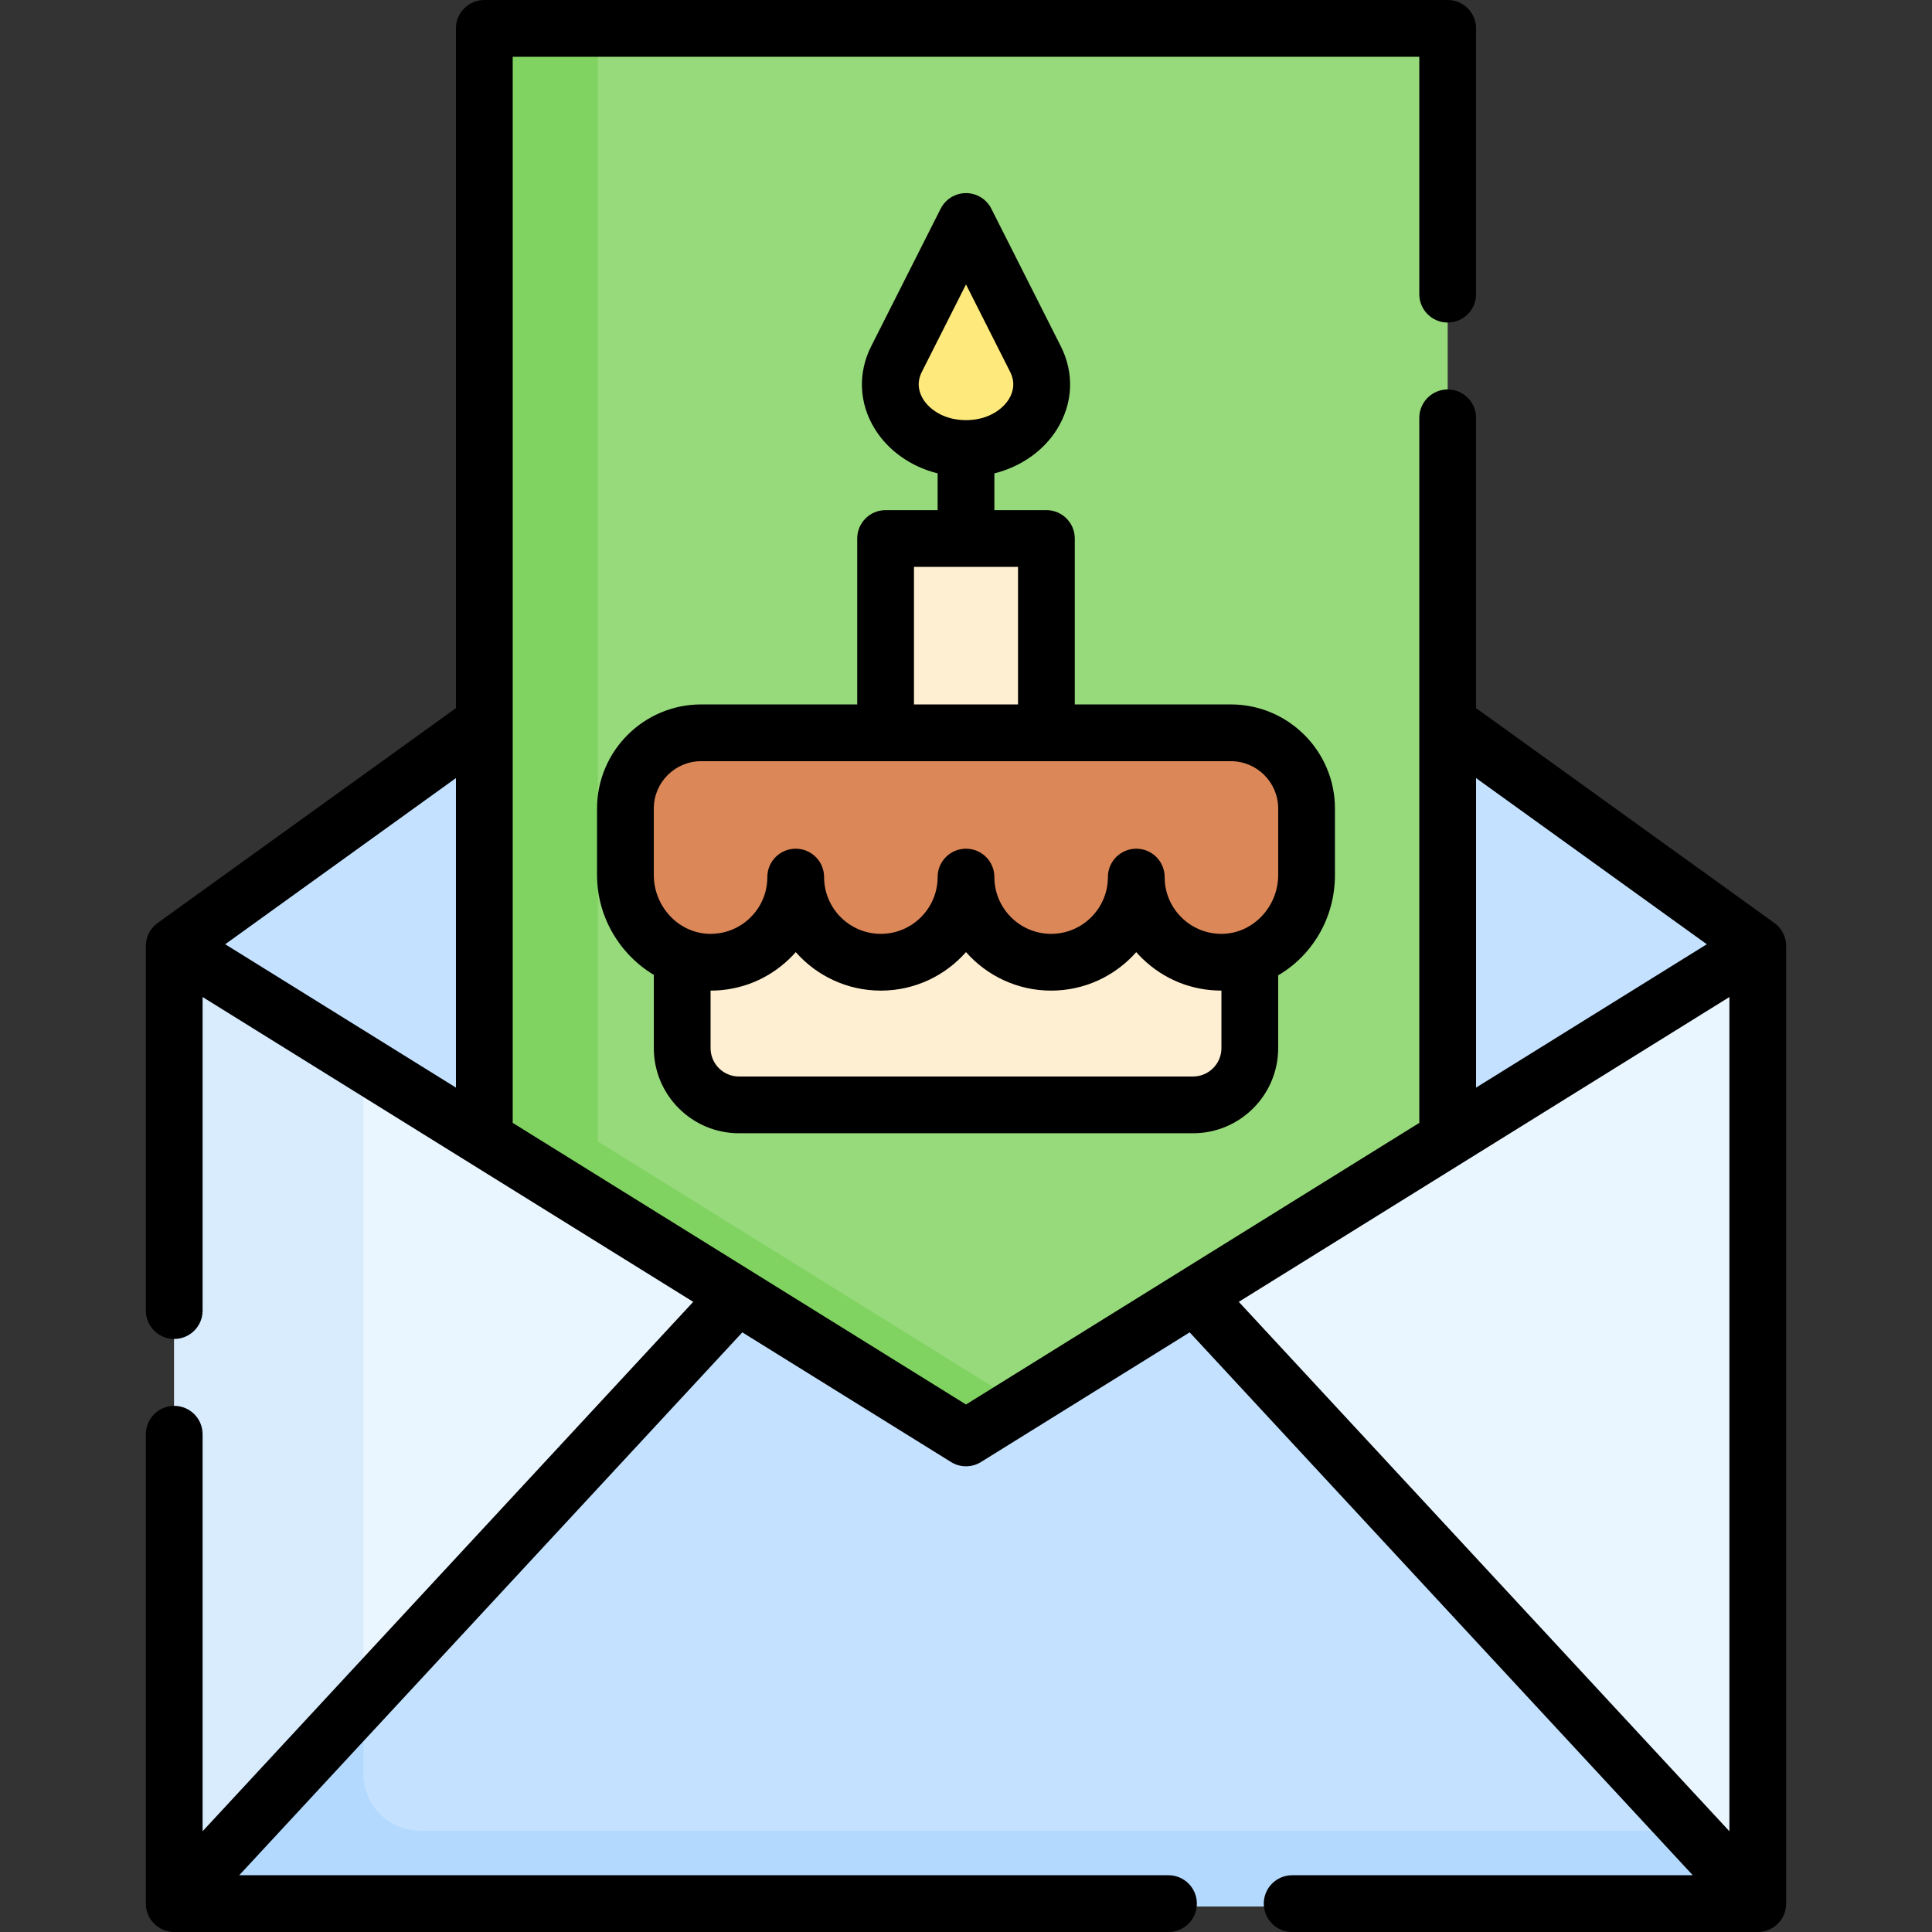
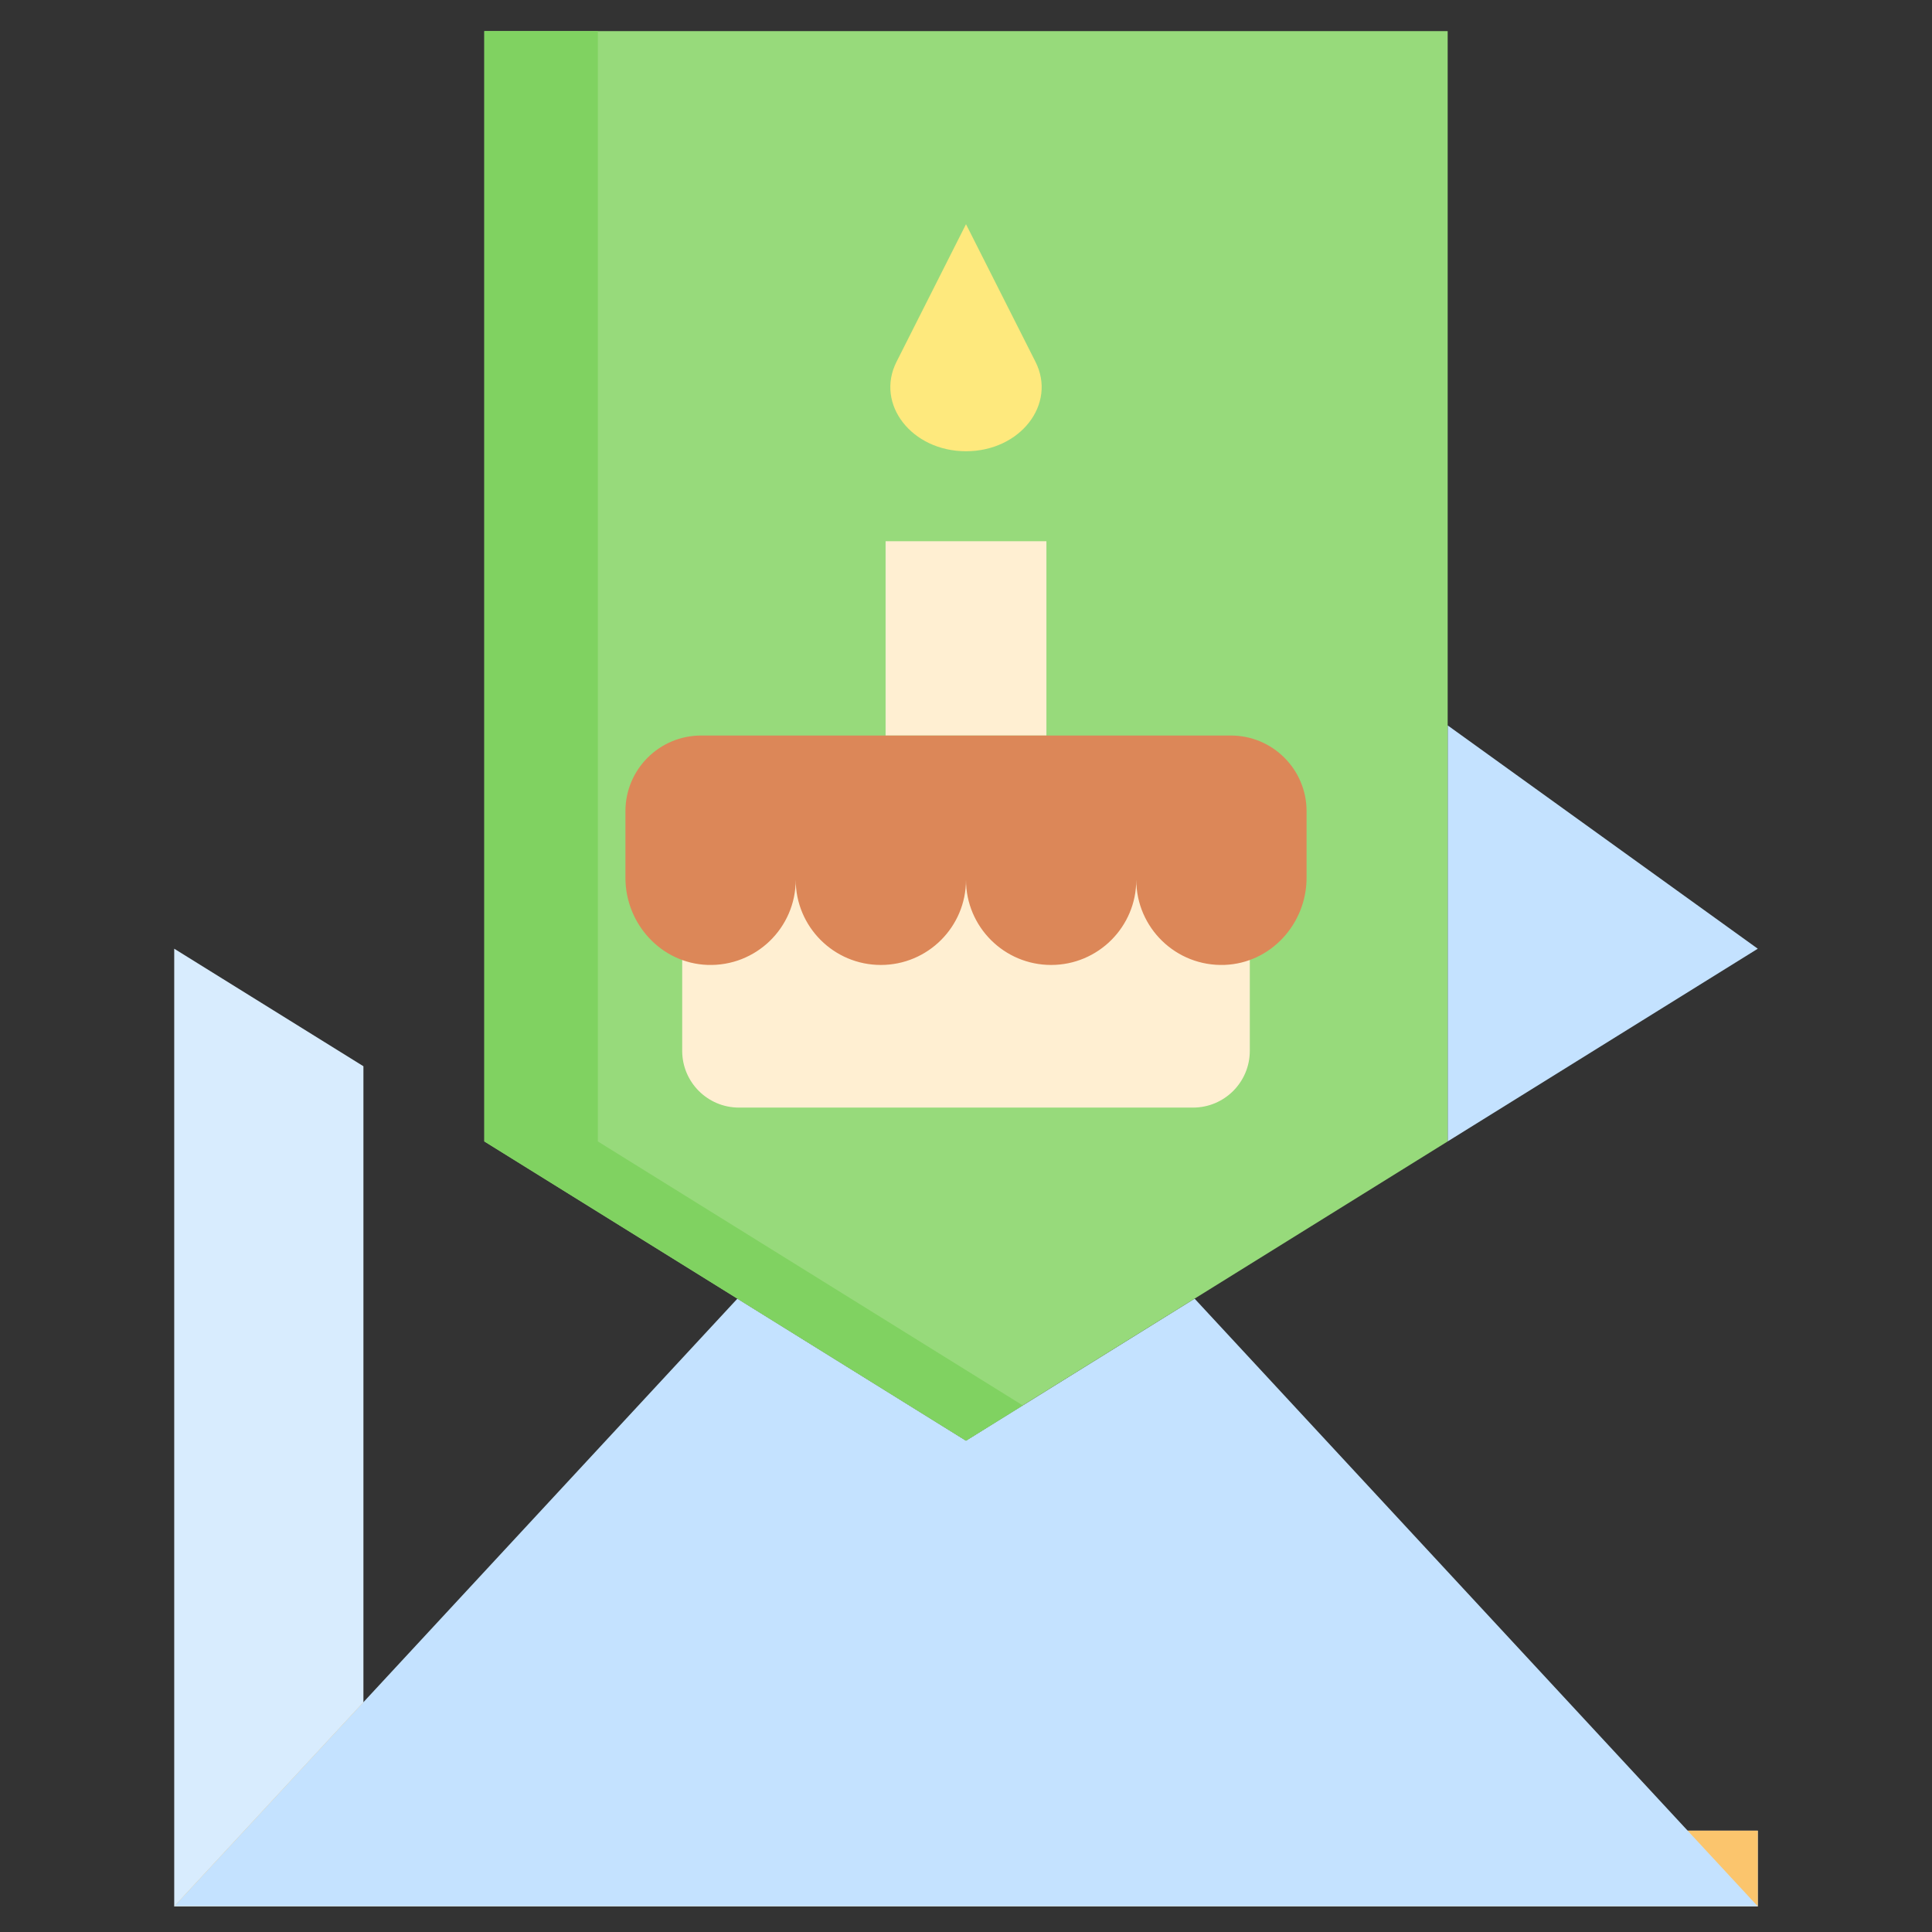
<svg xmlns="http://www.w3.org/2000/svg" id="Capa_1" enable-background="new 0 0 510.56 510.56" height="512" viewBox="0 0 510.56 510.56" width="512">
  <rect x="0" y="0" width="510.56" height="510.56" fill="#333333" stroke="none" />
  <g>
-     <path d="m46.04 250.714 81.95-59.019v109.943z" fill="#c4e2ff" />
    <path d="m464.52 250.714-81.95-59.019v109.943z" fill="#c4e2ff" />
-     <path d="m464.52 503.78h-418.48v-253.066l209.24 130 209.24-130z" fill="#eaf6ff" />
    <path d="m111.04 483.78h353.48v20h-418.48v-253.07l50 31.06v187.01c0 8.284 6.716 15 15 15z" fill="#d8ecfe" />
    <path d="m464.52 483.78v20h-418.48l50-53.95v18.95c0 8.28 6.72 15 15 15z" fill="#fbc56d" />
    <path d="m46.04 503.78 148.828-160.593 60.412 37.531 60.412-37.531 148.828 160.593z" fill="#c4e2ff" />
-     <path d="m464.52 503.78h-418.48l50-53.95v18.95c0 8.28 6.72 15 15 15h334.94z" fill="#b3dafe" />
    <path d="m382.57 8.218v293.42l-127.29 79.08-127.29-79.08v-293.42z" fill="#97da7b" />
    <path d="m270.28 371.4-15 9.32-127.29-79.08v-293.42h30v293.42z" fill="#80d261" />
    <path d="m255.28 59.249-18.363 36.365c-5.65 11.189 4.02 23.635 18.363 23.635 14.343 0 24.013-12.446 18.363-23.635z" fill="#fee97d" />
    <path d="m315.28 292.696h-120c-8.284 0-15-6.716-15-15v-71.321h150v71.321c0 8.284-6.716 15-15 15z" fill="#ffefd2" />
    <path d="m234.03 143.03h42.5v51.345h-42.5z" fill="#ffefd2" />
    <g>
      <g>
        <path d="m300.28 232.5c0 12.706 10.533 22.954 23.333 22.489 12.189-.443 21.667-10.835 21.667-23.032v-17.582c0-11.046-8.954-20-20-20h-140c-11.046 0-20 8.954-20 20v17.594c0 12.199 9.487 22.588 21.678 23.02 12.801.454 23.322-9.79 23.322-22.49 0 12.428 10.077 22.504 22.496 22.504 12.428 0 22.504-10.077 22.504-22.504 0 12.428 10.077 22.504 22.496 22.504 12.427.001 22.504-10.075 22.504-22.503z" fill="#dc8758" />
      </g>
    </g>
    <g>
-       <path d="m195.28 299.48h120c12.406 0 22.5-10.093 22.5-22.5v-19.236c9.007-5.264 15-15.149 15-26.507v-17.582c0-15.164-12.337-27.5-27.5-27.5h-41.25v-43.845c0-4.142-3.357-7.5-7.5-7.5h-13.75v-9.71c6.993-1.761 13.027-5.942 16.612-11.77 4.176-6.786 4.521-14.737.945-21.816l-18.363-36.365c-1.275-2.526-3.864-4.119-6.694-4.119s-5.419 1.593-6.694 4.119l-18.364 36.365c-3.574 7.079-3.229 15.03.946 21.816 3.585 5.828 9.619 10.009 16.612 11.77v9.71h-13.75c-4.143 0-7.5 3.358-7.5 7.5v43.845h-41.25c-15.163 0-27.5 12.336-27.5 27.5v17.594c0 11.12 6.067 21.034 15 26.375v19.356c0 12.407 10.094 22.5 22.5 22.5zm48.663-194.011c-.993-1.614-1.857-4.172-.331-7.194l11.668-23.107 11.668 23.106c1.526 3.022.662 5.58-.331 7.194-1.653 2.688-5.501 5.561-11.337 5.561s-9.684-2.872-11.337-5.56zm71.337 179.011h-120c-4.136 0-7.5-3.364-7.5-7.5v-15.196h.012c7.815 0 15.173-2.964 20.819-8.415.585-.565 1.146-1.15 1.679-1.752 5.5 6.231 13.542 10.167 22.486 10.167 8.952 0 17.001-3.941 22.503-10.179 5.501 6.238 13.548 10.179 22.497 10.179 8.946 0 16.991-3.936 22.493-10.167.537.607 1.101 1.196 1.691 1.765 5.65 5.448 12.989 8.401 20.819 8.395v15.203c.001 4.136-3.363 7.5-7.499 7.5zm-73.75-134.67h27.5v36.345h-27.5zm-68.75 63.845c0-6.893 5.607-12.5 12.5-12.5h48.75 42.5 48.75c6.893 0 12.5 5.607 12.5 12.5v17.582c0 8.278-6.478 15.248-14.439 15.537-4.115.15-8.012-1.338-10.968-4.189-2.962-2.856-4.593-6.693-4.593-10.804 0-4.142-3.357-7.5-7.5-7.5s-7.5 3.358-7.5 7.5c0 8.273-6.73 15.004-15.004 15.004-8.269 0-14.996-6.731-14.996-15.004 0-4.142-3.357-7.5-7.5-7.5s-7.5 3.358-7.5 7.5c0 8.273-6.73 15.004-15.004 15.004-8.269 0-14.996-6.731-14.996-15.004 0-4.142-3.357-7.5-7.5-7.5s-7.5 3.358-7.5 7.5c0 4.108-1.629 7.942-4.586 10.797-2.955 2.853-6.848 4.336-10.971 4.197-7.964-.282-14.443-7.247-14.443-15.525z" />
-       <path d="m472.011 249.944c-.017-2.311-1.091-4.582-3.109-6.036l-78.832-56.774v-76.714c0-4.142-3.357-7.5-7.5-7.5s-7.5 3.358-7.5 7.5v186.316l-119.79 74.425-119.79-74.425v-281.736h239.58v62.74c0 4.142 3.357 7.5 7.5 7.5s7.5-3.358 7.5-7.5v-70.24c0-4.142-3.357-7.5-7.5-7.5h-254.58c-4.143 0-7.5 3.358-7.5 7.5v179.634l-78.832 56.774c-2.019 1.454-3.092 3.726-3.109 6.036 0 .015-.009.031-.009.046v96.35c0 4.142 3.357 7.5 7.5 7.5s7.5-3.358 7.5-7.5v-82.86l129.652 80.552-129.652 139.902v-104.914c0-4.142-3.357-7.5-7.5-7.5s-7.5 3.358-7.5 7.5v124.04c0 4.142 3.357 7.5 7.5 7.5h262.75c4.143 0 7.5-3.358 7.5-7.5s-3.357-7.5-7.5-7.5h-245.573l132.953-143.465 55.152 34.266c2.424 1.506 5.492 1.506 7.916 0l55.152-34.266 132.953 143.465h-105.873c-4.143 0-7.5 3.358-7.5 7.5s3.357 7.5 7.5 7.5h123.05c4.143 0 7.5-3.358 7.5-7.5v-253.07c0-.014-.008-.031-.009-.046zm-351.521 37.472-60.975-37.884 60.975-43.914zm269.58-81.797 60.975 43.914-60.975 37.884zm66.95 57.86v220.455l-129.652-139.902z" />
-     </g>
+       </g>
  </g>
</svg>